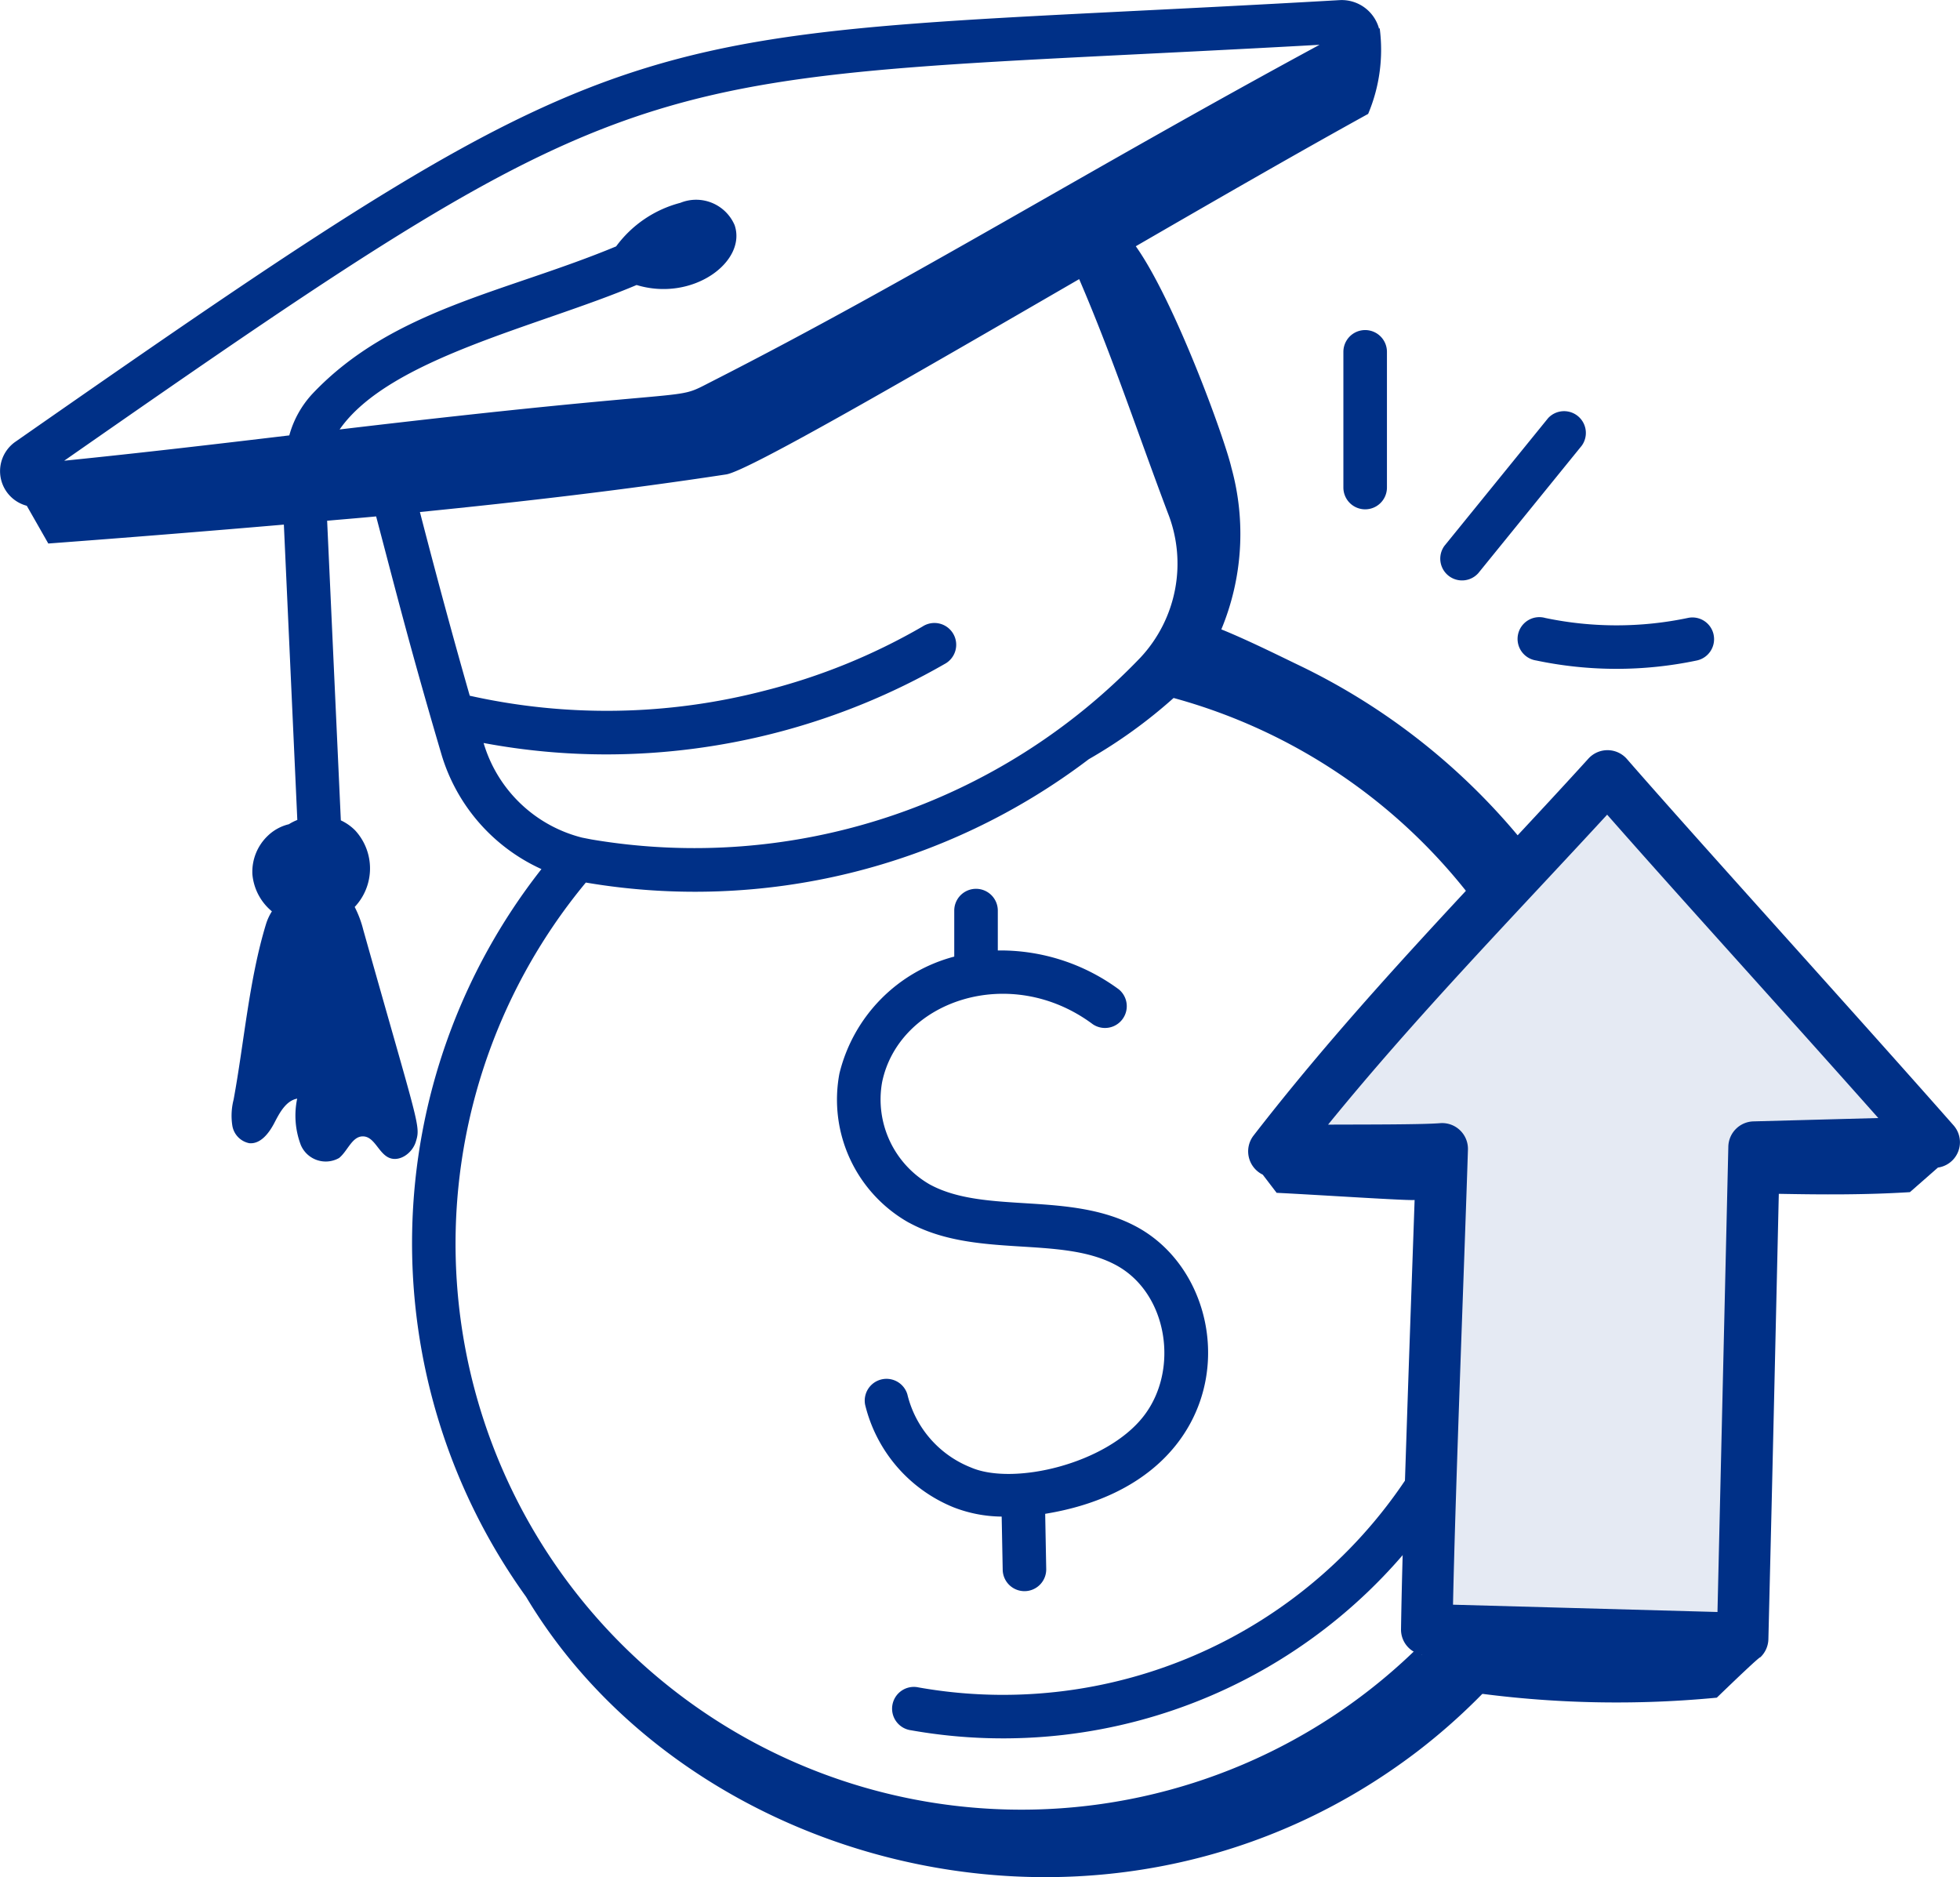
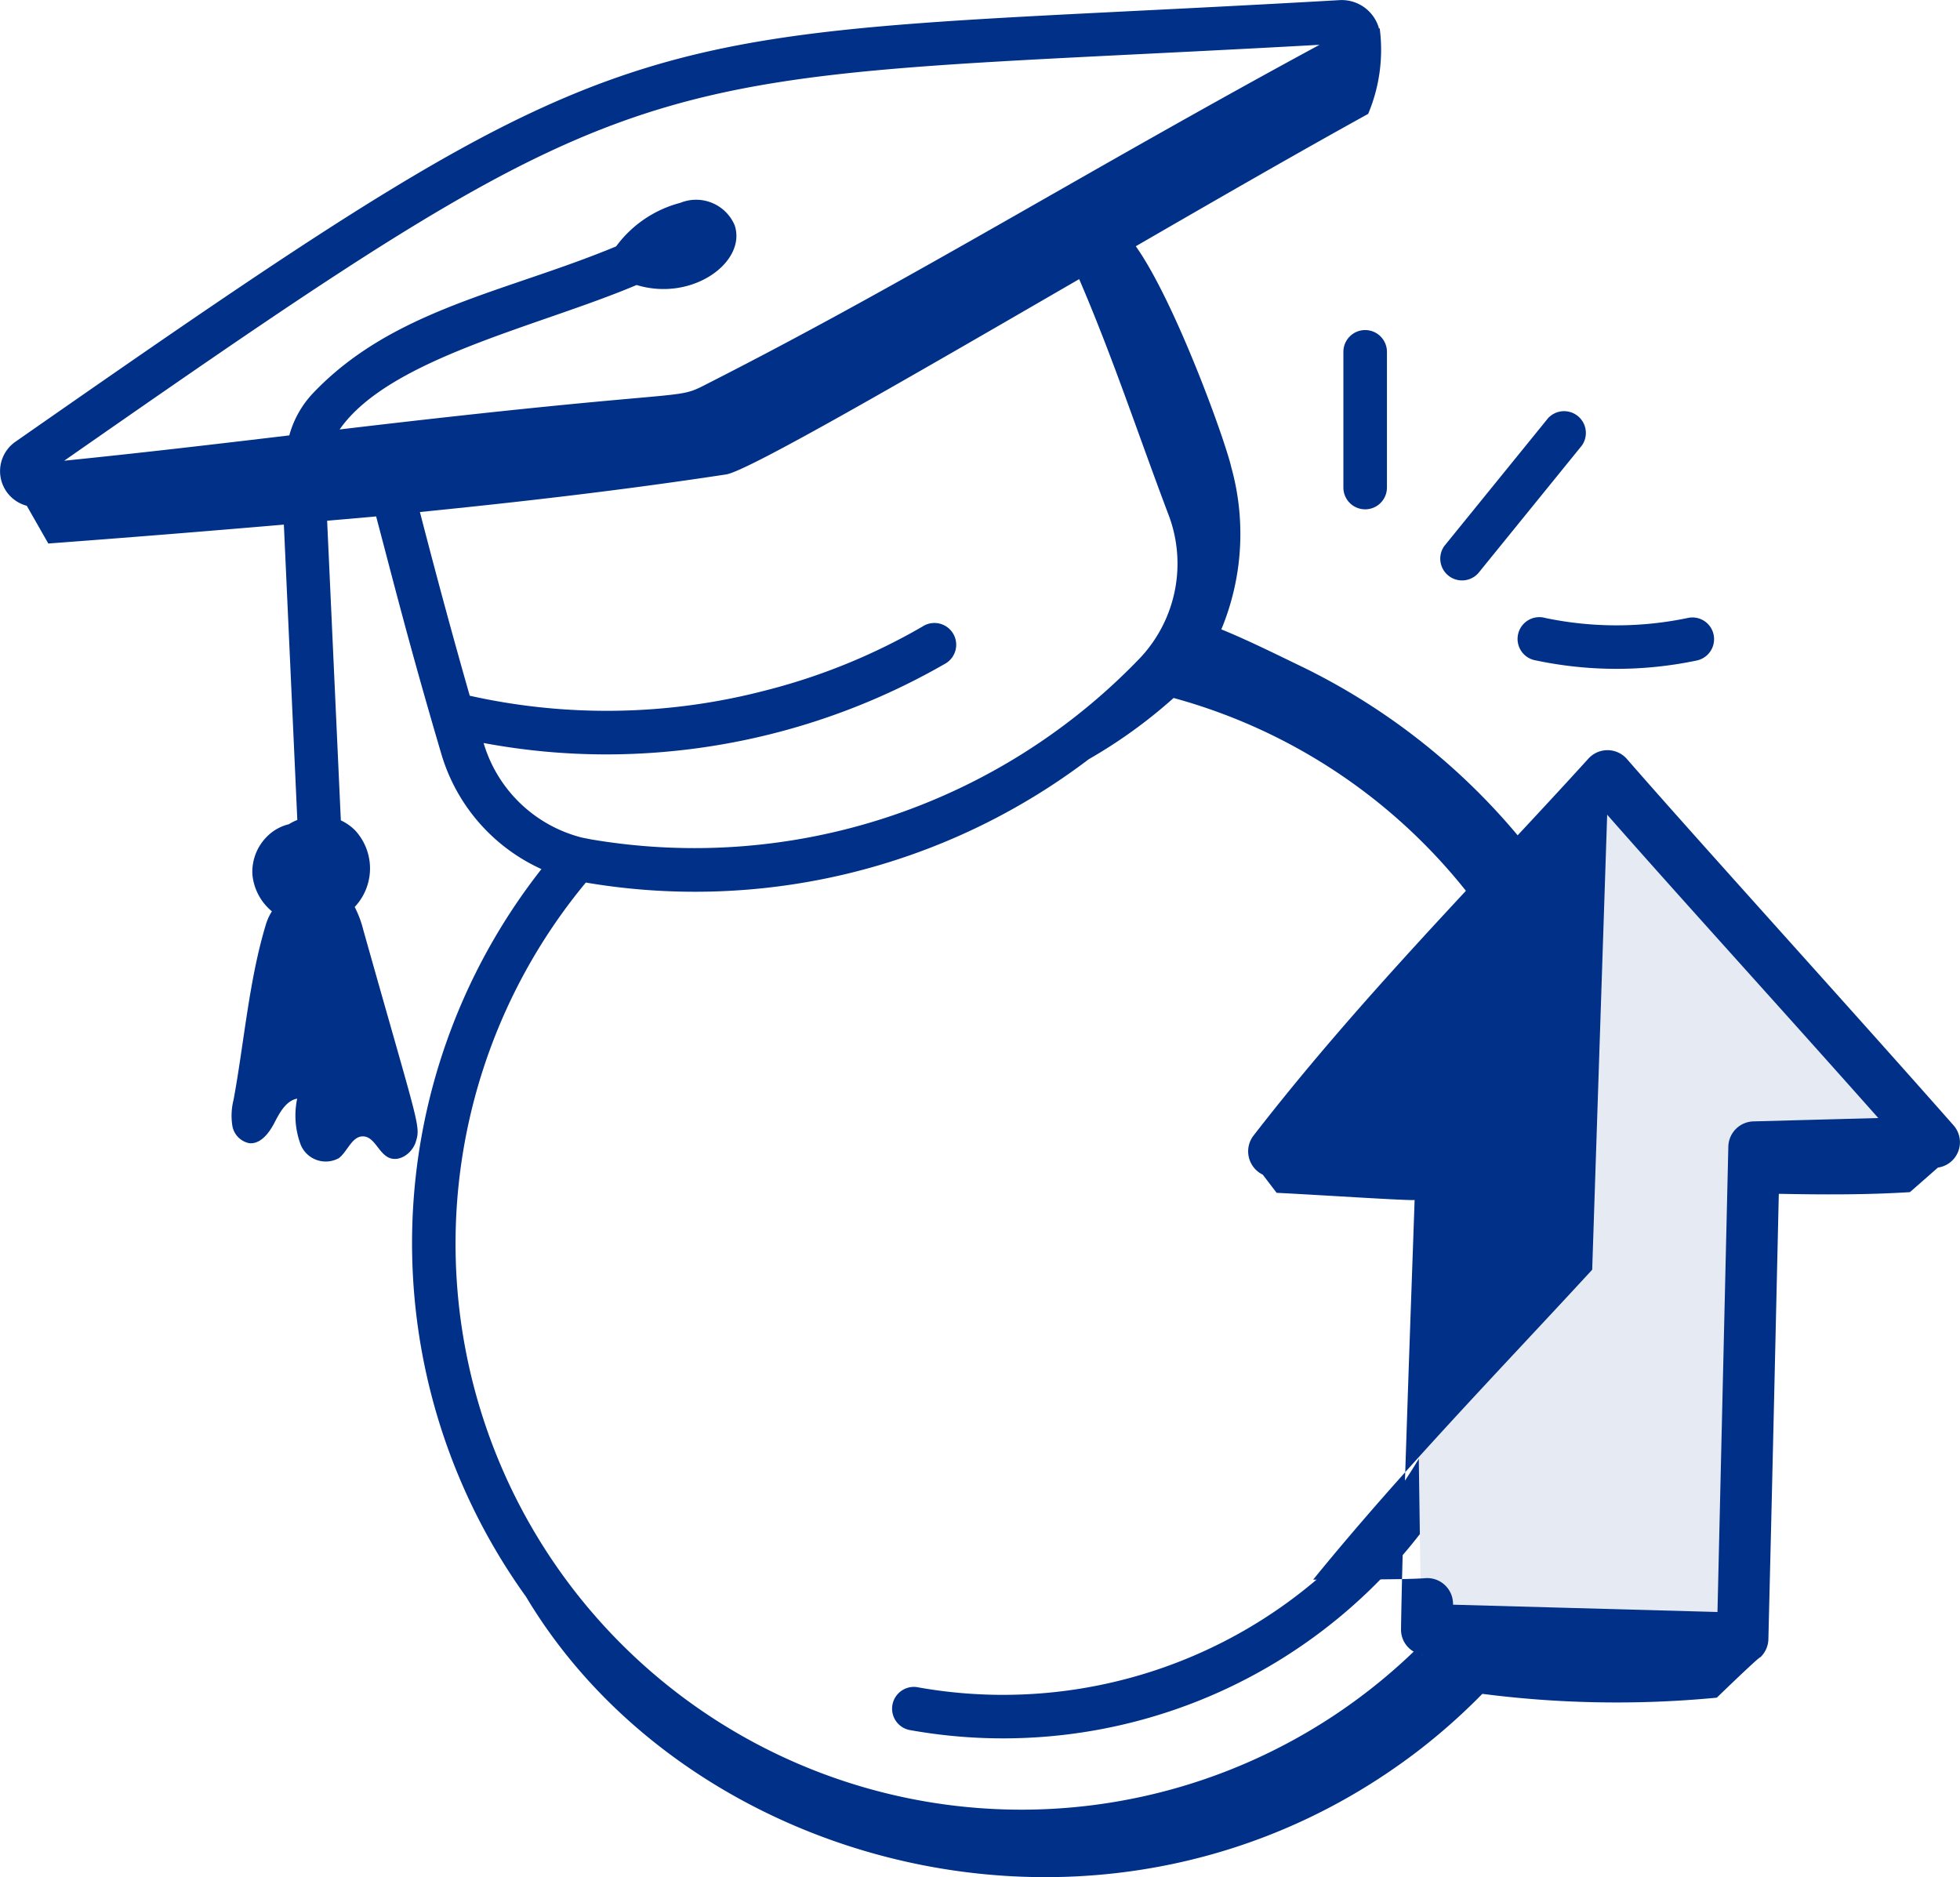
<svg xmlns="http://www.w3.org/2000/svg" id="Coverdell_ESA" data-name="Coverdell ESA" width="117" height="112.049" viewBox="0 0 117 112.049">
  <path id="Path_34356" data-name="Path 34356" d="M2193.454,903.772a28.9,28.9,0,0,1-31.079,15.935,1.3,1.3,0,1,0-.46,2.556,31.476,31.476,0,0,0,31.708-13.566c-.131-1.641-.174-3.283-.169-4.925" transform="translate(-2107.532 -818.982)" fill="#003087" />
-   <path id="Path_34357" data-name="Path 34357" d="M2157.826,854.556c3.991,2.177,9.039.741,12.364,2.537,3.1,1.671,3.8,6.281,1.631,9.039-2.226,2.84-7.777,4.137-10.3,3.036a6.275,6.275,0,0,1-3.787-4.368,1.3,1.3,0,0,0-2.519.629,8.861,8.861,0,0,0,5.265,6.116,8.109,8.109,0,0,0,2.886.559l.061,3.177a1.3,1.3,0,0,0,1.3,1.274h.025a1.3,1.3,0,0,0,1.273-1.324l-.062-3.292c12-1.956,11.738-13.741,5.462-17.131-3.991-2.155-9.029-.72-12.353-2.53a5.851,5.851,0,0,1-2.844-6.1c1-4.864,7.65-7.14,12.581-3.46a1.3,1.3,0,0,0,1.552-2.082,11.91,11.91,0,0,0-7.226-2.324v-2.38a1.3,1.3,0,1,0-2.6,0v2.746a9.557,9.557,0,0,0-6.854,6.975,8.426,8.426,0,0,0,4.144,8.906" transform="translate(-2103.572 -781.578)" fill="#003087" />
  <path id="Path_34358" data-name="Path 34358" d="M2219.4,763.278v8.1a1.3,1.3,0,0,0,2.6,0v-8.1a1.3,1.3,0,1,0-2.6,0" transform="translate(-2139.208 -742.276)" fill="#003087" />
  <path id="Path_34359" data-name="Path 34359" d="M2234.2,782.128l6.189-7.626a1.3,1.3,0,0,0-2.015-1.635l-6.19,7.625a1.3,1.3,0,0,0,2.016,1.635" transform="translate(-2145.964 -747.905)" fill="#003087" />
  <path id="Path_34360" data-name="Path 34360" d="M2253.853,800.373a1.292,1.292,0,0,0-1.54-1,20.763,20.763,0,0,1-8.513,0,1.3,1.3,0,1,0-.54,2.538,23.278,23.278,0,0,0,9.592,0,1.3,1.3,0,0,0,1-1.537" transform="translate(-2151.56 -762.487)" fill="#003087" />
  <path id="Path_34361" data-name="Path 34361" d="M2129.55,817.19a33.778,33.778,0,0,1-49.877-45.455,38.88,38.88,0,0,0,30.023-7.363,29.878,29.878,0,0,0,5.063-3.654,33.619,33.619,0,0,1,17.921,12.119l2.891-3.591a39.1,39.1,0,0,0-13.333-10.483c-.875-.417-3-1.482-4.63-2.14a14.863,14.863,0,0,0,.6-9.657c-.411-1.77-3.394-9.96-5.706-13.212,5.011-2.9,9.944-5.736,13.87-7.9a9.836,9.836,0,0,0,.689-5.115c-.016.008-.033.018-.048.028,0-.012,0-.024,0-.036a2.311,2.311,0,0,0-2.32-1.67c-43.464,2.507-40.493-.551-79.084,26.372a2.137,2.137,0,0,0,.692,3.812q.643,1.126,1.284,2.253,7.053-.527,14.062-1.129L2062.45,768a2.868,2.868,0,0,0-.505.254,2.727,2.727,0,0,0-1.255.687,2.974,2.974,0,0,0-.922,2.3,3.239,3.239,0,0,0,1.165,2.213,3.14,3.14,0,0,0-.343.732c-1.019,3.32-1.312,7.088-1.944,10.51a3.856,3.856,0,0,0-.074,1.555,1.278,1.278,0,0,0,1.009,1.042c.674.066,1.182-.6,1.5-1.214s.695-1.322,1.361-1.446a4.938,4.938,0,0,0,.216,2.766,1.615,1.615,0,0,0,2.283.779c.52-.417.777-1.308,1.436-1.292s.9.932,1.483,1.244c.637.341,1.449-.219,1.663-.922.3-.974.19-.84-3.137-12.655a6.316,6.316,0,0,0-.511-1.361,3.348,3.348,0,0,0,.028-4.569,2.942,2.942,0,0,0-.855-.6l-.818-17.885c.975-.087,1.95-.165,2.925-.258,1.168,4.42,2.031,7.865,3.874,14.117a10.949,10.949,0,0,0,5.994,6.935,36.136,36.136,0,0,0-.919,43.435c9.84,16.479,35.063,23.065,53.2,9.236a36.566,36.566,0,0,0,6.731-6.716l-6.473.93Zm-64.575-72.5c2.961-4.249,11.836-6.129,17.728-8.623,3.342,1.018,6.589-1.39,5.853-3.569a2.5,2.5,0,0,0-3.241-1.336,6.927,6.927,0,0,0-3.834,2.6c-6.574,2.737-13.348,3.744-18.13,8.8a5.961,5.961,0,0,0-1.38,2.482c-4.366.52-8.845,1.047-13.437,1.512,35.958-25.07,33.424-22.509,74.937-24.827-13.912,7.527-24.32,14.005-36.27,20.091-2.537,1.292.294.2-22.226,2.87m8.6,18.716a39.87,39.87,0,0,0,7.3.68,40.593,40.593,0,0,0,20.207-5.392,1.3,1.3,0,1,0-1.312-2.241,36.668,36.668,0,0,1-9.427,3.83,37.546,37.546,0,0,1-17.6.3c-.973-3.4-1.954-7.013-2.975-10.965,6.1-.61,12.193-1.317,18.283-2.245,1.3-.2,10.918-5.776,21.071-11.657,2,4.649,3.438,9.036,5.279,13.921a8.221,8.221,0,0,1-1.616,8.664A36.849,36.849,0,0,1,2080,769.161l-.546-.107a8.233,8.233,0,0,1-5.885-5.651" transform="translate(-2044.702 -719.055)" fill="#003087" />
  <path id="Path_34362" data-name="Path 34362" d="M2220.076,871.185l17.667-2.539,3.663-24.965,9.5-1.567L2230.04,817.7l-18.015,22.384,7.635,1.454Z" transform="translate(-2135.219 -772.422)" fill="#e5eaf3" />
-   <path id="Path_34363" data-name="Path 34363" d="M2216.325,861.876c-.078,2.511-.146,4.966-.18,7.213a1.519,1.519,0,0,0,1.225,1.5c.519.707,1.1,1.5,1.494,2.031a62.668,62.668,0,0,0,16.132.541c2.853-2.757,2.559-2.37,2.6-2.412a1.541,1.541,0,0,0,.479-1.079l.192-7.932.138-5.91.292-12.742c2.62.05,5.181.065,7.826-.1q.838-.733,1.673-1.467a1.526,1.526,0,0,0,.927-2.526c-6.224-7.059-15.2-16.931-19.492-21.86a1.538,1.538,0,0,0-2.3-.024c-6.541,7.2-13.6,14.249-19.99,22.5a1.545,1.545,0,0,0,.55,2.332l.829,1.085c2.6.128,7.894.48,8.237.427-.094,2.732-.256,7.21-.4,11.444m11.894-34.442c4.328,4.926,9.942,11.078,16.185,18.107l-7.452.2a1.543,1.543,0,0,0-1.5,1.5l-.648,27.785-15.787-.436c.149-7.146.676-20.358.891-27.16a1.54,1.54,0,0,0-1.669-1.582c-1.11.091-4.761.077-6.68.087,5.329-6.548,11.073-12.433,16.657-18.5" transform="translate(-2132.513 -771.826)" fill="#003087" />
+   <path id="Path_34363" data-name="Path 34363" d="M2216.325,861.876c-.078,2.511-.146,4.966-.18,7.213a1.519,1.519,0,0,0,1.225,1.5c.519.707,1.1,1.5,1.494,2.031a62.668,62.668,0,0,0,16.132.541c2.853-2.757,2.559-2.37,2.6-2.412a1.541,1.541,0,0,0,.479-1.079l.192-7.932.138-5.91.292-12.742c2.62.05,5.181.065,7.826-.1q.838-.733,1.673-1.467a1.526,1.526,0,0,0,.927-2.526c-6.224-7.059-15.2-16.931-19.492-21.86a1.538,1.538,0,0,0-2.3-.024c-6.541,7.2-13.6,14.249-19.99,22.5a1.545,1.545,0,0,0,.55,2.332l.829,1.085c2.6.128,7.894.48,8.237.427-.094,2.732-.256,7.21-.4,11.444m11.894-34.442c4.328,4.926,9.942,11.078,16.185,18.107l-7.452.2a1.543,1.543,0,0,0-1.5,1.5l-.648,27.785-15.787-.436a1.54,1.54,0,0,0-1.669-1.582c-1.11.091-4.761.077-6.68.087,5.329-6.548,11.073-12.433,16.657-18.5" transform="translate(-2132.513 -771.826)" fill="#003087" />
</svg>